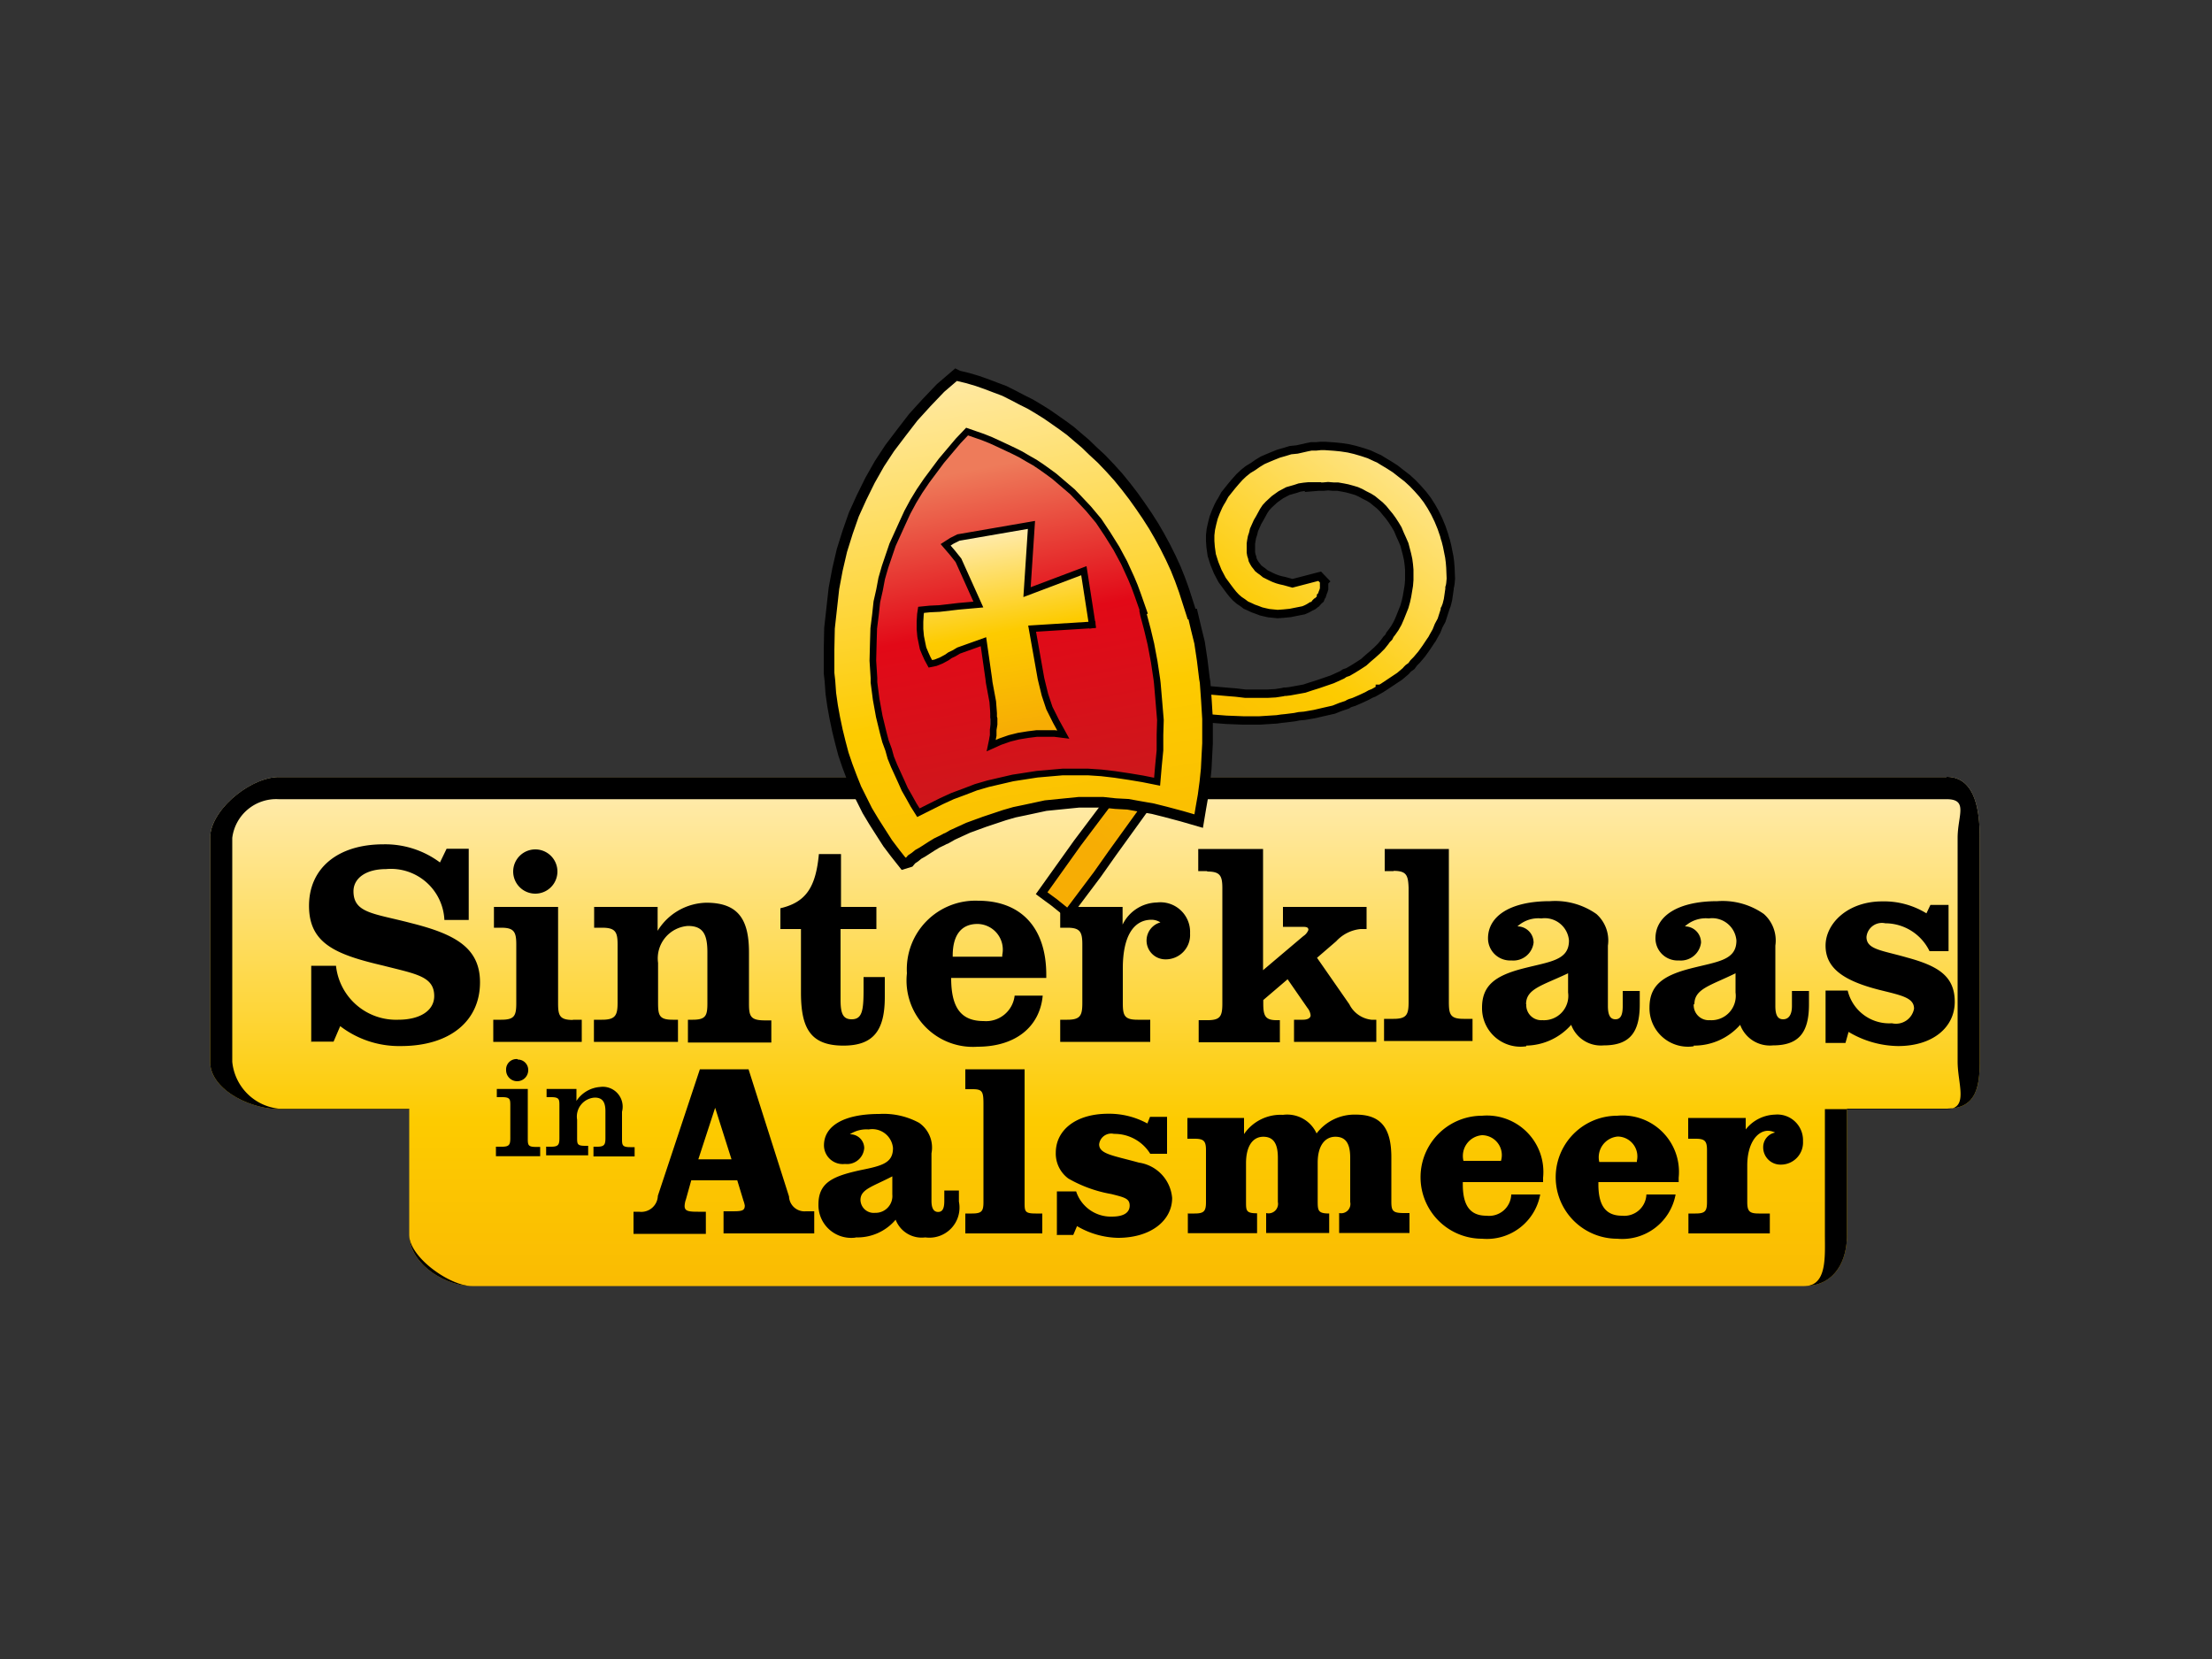
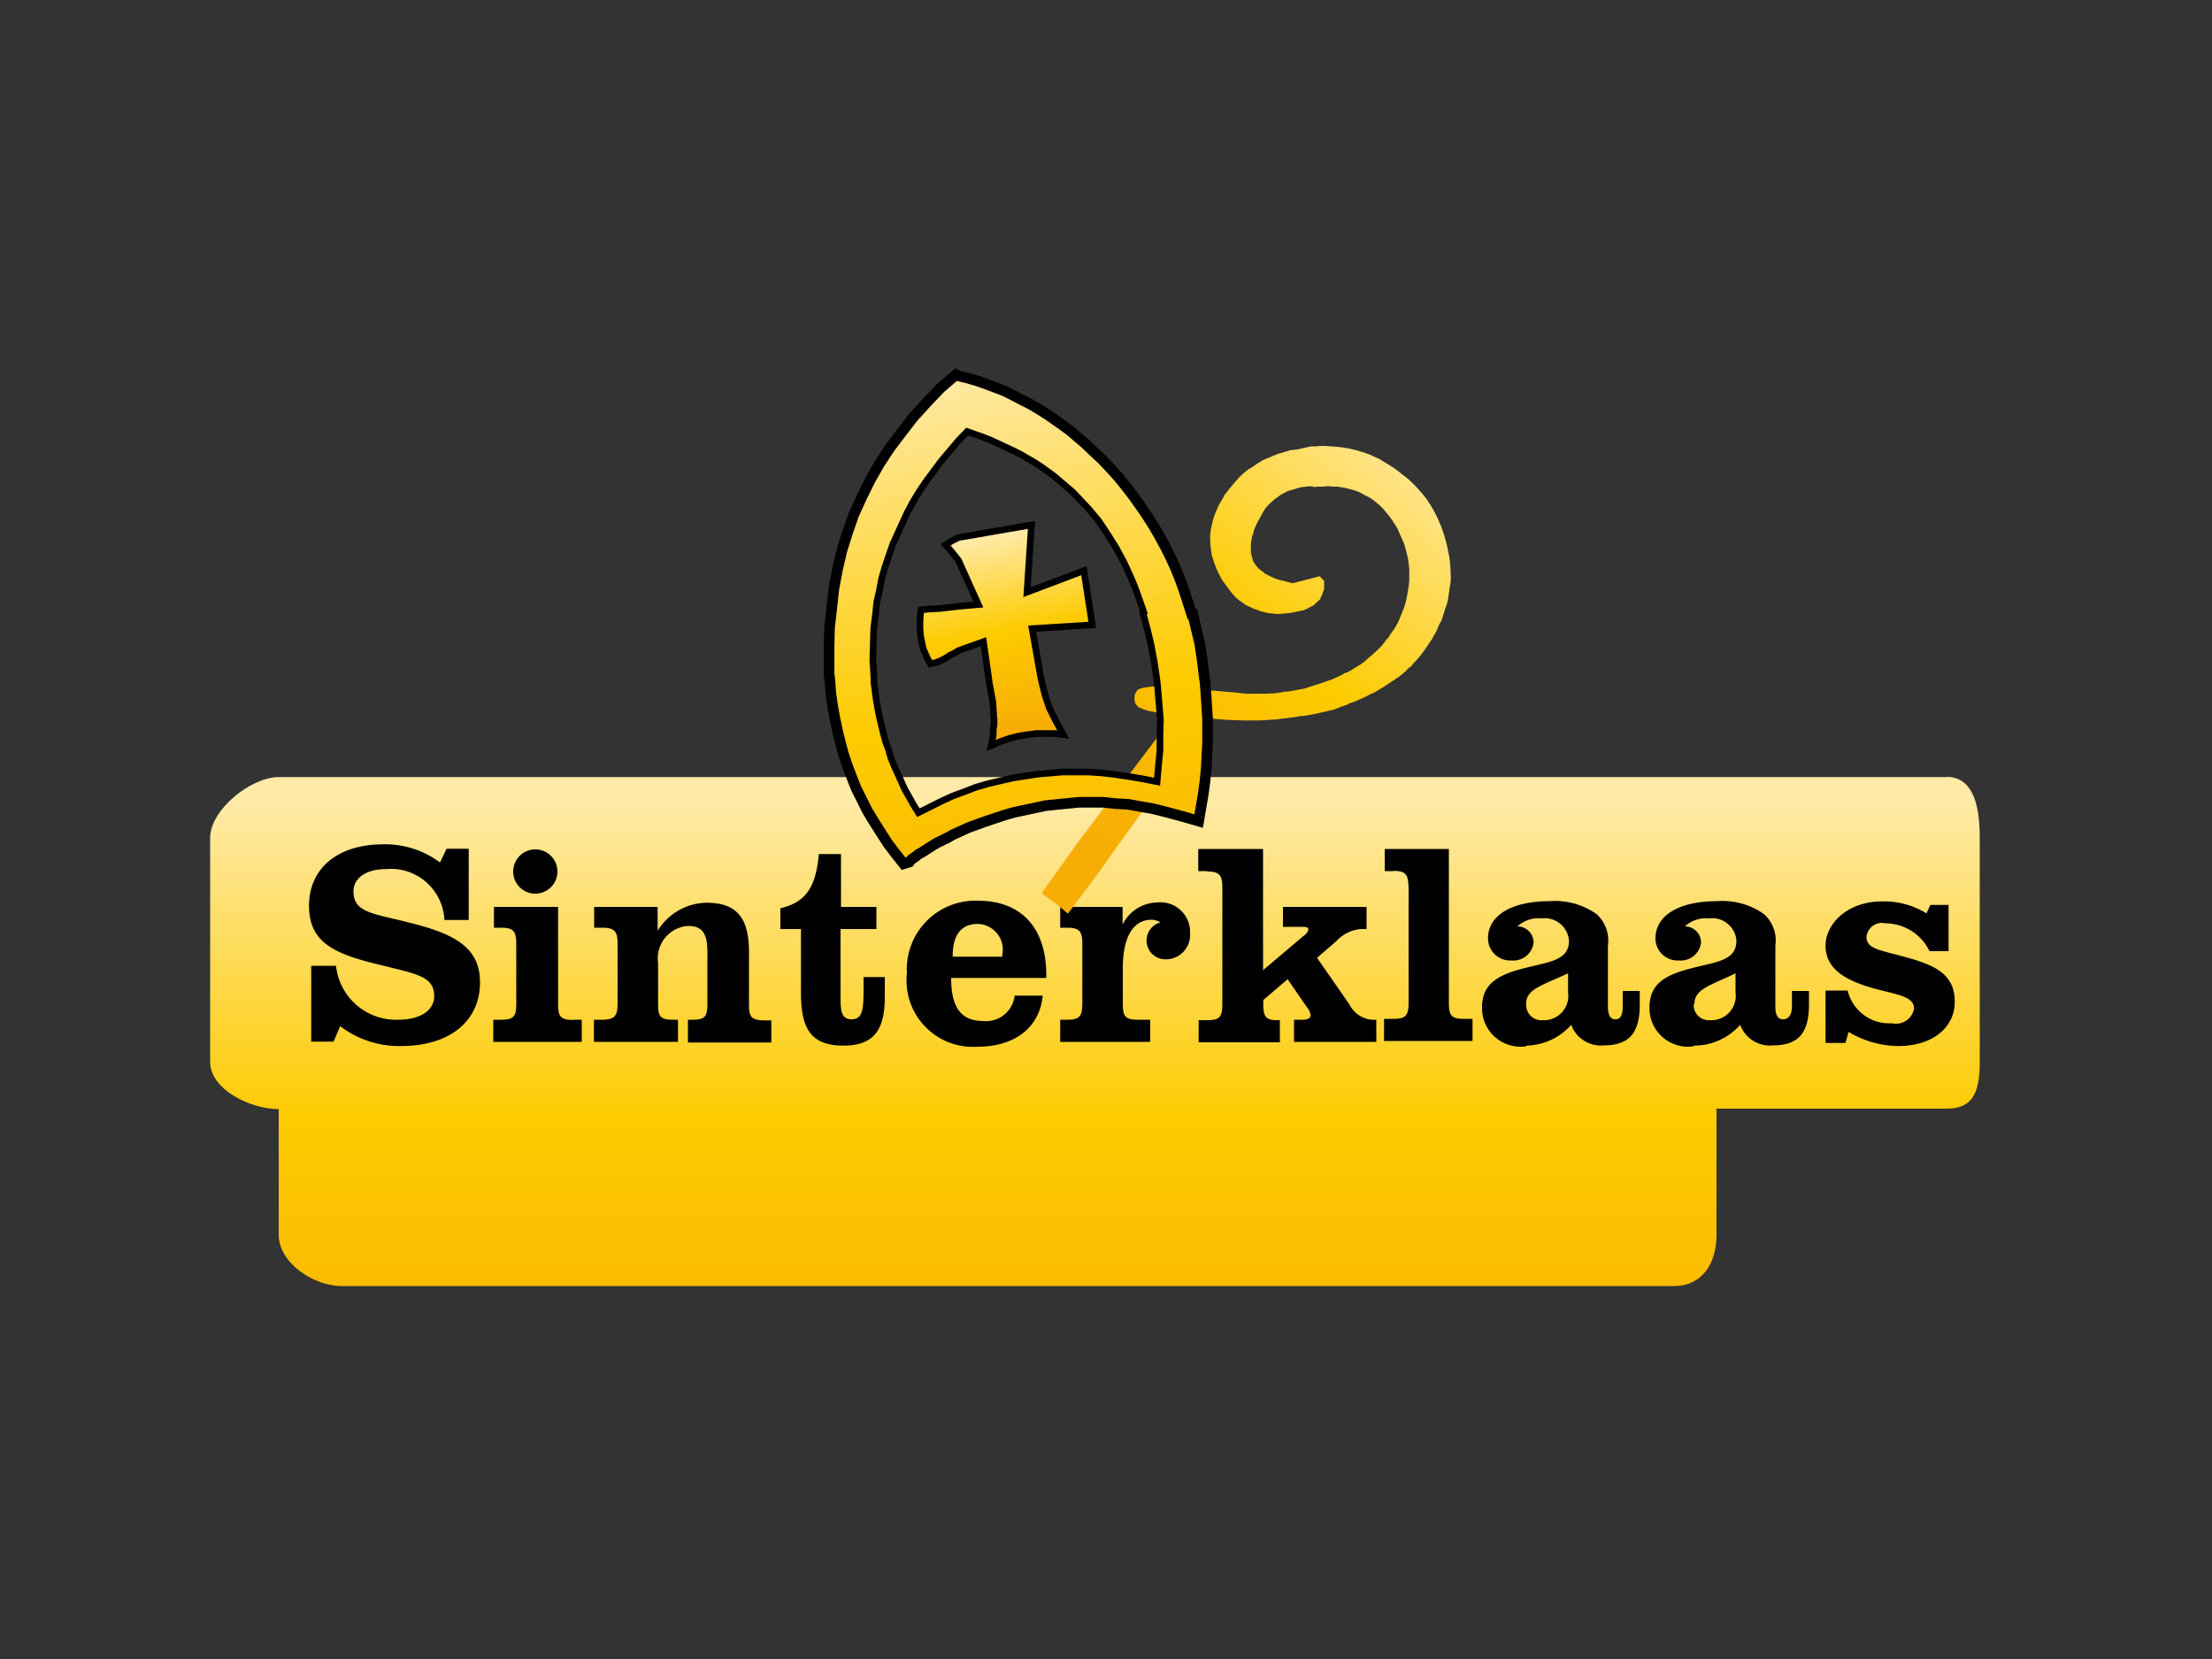
<svg xmlns="http://www.w3.org/2000/svg" xmlns:xlink="http://www.w3.org/1999/xlink" viewBox="0 0 100 75">
  <rect x="0" y="0" width="100" height="75" fill="#333333" stroke="none" />
  <defs>
    <style>.cls-1,.cls-2,.cls-3,.cls-4,.cls-5,.cls-6,.cls-7,.cls-9{fill-rule:evenodd;}.cls-1{fill:url(#Gold);}.cls-3{fill:url(#Gold-2);}.cls-4,.cls-8,.cls-9{fill:none;stroke:#000;stroke-linecap:square;stroke-miterlimit:10;}.cls-4{stroke-width:0.38px;}.cls-5{fill:url(#Gold-3);}.cls-6{fill:url(#linear-gradient);}.cls-7{fill:url(#Gold-4);}.cls-8{stroke-width:0.3px;}.cls-9{stroke-width:0.48px;}</style>
    <linearGradient id="Gold" x1="49.5" x2="49.5" y1="36.18" y2="65.17" gradientUnits="userSpaceOnUse">
      <stop offset="0" stop-color="#ffeaa8" />
      <stop offset=".5" stop-color="#fdcb00" />
      <stop offset="1" stop-color="#f7ad04" />
    </linearGradient>
    <linearGradient id="Gold-2" x1="397" x2="382.08" y1="19.49" y2="38.58" gradientTransform="translate(-332.12)" xlink:href="#Gold" />
    <linearGradient id="Gold-3" x1="43.43" x2="48.86" y1="16.5" y2="47.3" xlink:href="#Gold" />
    <linearGradient id="linear-gradient" x1="43.74" x2="47.12" y1="19.47" y2="36.88" gradientUnits="userSpaceOnUse">
      <stop offset=".1" stop-color="#ee7b5a" />
      <stop offset=".5" stop-color="#e20917" />
      <stop offset="1" stop-color="#cb191c" />
    </linearGradient>
    <linearGradient id="Gold-4" x1="44.77" x2="46.3" y1="24.21" y2="32.85" xlink:href="#Gold" />
  </defs>
  <title>160531-L35-Sponsoredby-v2</title>
-   <path d="M88 35.13H12.6c-1.26 0-3.1 1.48-3.1 2.75V48c0 1.27 1.84 2.14 3.1 2.14h5.9v5.68c0 1.27 1.57 2.32 2.84 2.32h60.23c1.27 0 1.93-1 1.93-2.32v-5.7H88c1.27 0 1.5-.86 1.5-2.13V37.87c0-1.27-.22-2.75-1.5-2.75z" class="cls-1" />
-   <path d="M88 35.13H12.6c-1.26 0-3.1 1.48-3.1 2.75V48c0 1.27 1.84 2.14 3.1 2.14h5.9v5.68c0 1.27 1.57 2.32 2.84 2.32h60.23c1.27 0 1.93-1 1.93-2.32v-5.7H88c1.27 0 1.5-.86 1.5-2.13V37.87c0-1.27-.22-2.75-1.5-2.75zM88.5 48c0 1 .52 2.14-.5 2.14h-5.5v5.68c0 1 .1 2.32-.93 2.32H21.34c-1 0-2.84-1.3-2.84-2.32v-5.7h-5.9A2.36 2.36 0 0 1 10.5 48V37.88a2 2 0 0 1 2.1-1.75H88c1 0 .5.74.5 1.75V48z" class="cls-2" />
+   <path d="M88 35.13H12.6c-1.26 0-3.1 1.48-3.1 2.75V48c0 1.27 1.84 2.14 3.1 2.14v5.68c0 1.27 1.57 2.32 2.84 2.32h60.23c1.27 0 1.93-1 1.93-2.32v-5.7H88c1.27 0 1.5-.86 1.5-2.13V37.87c0-1.27-.22-2.75-1.5-2.75z" class="cls-1" />
  <path d="M14.07 47.13v-3.47h1.12A2.73 2.73 0 0 0 18 46.1c1 0 1.63-.42 1.63-1.07 0-.9-.84-1-2.32-1.38-2.14-.5-3.34-1-3.34-2.7s1.3-2.78 3.36-2.78a4.14 4.14 0 0 1 2.56.82l.3-.62h1v3.22h-1.1a2.42 2.42 0 0 0-2.64-2.3c-.93 0-1.47.43-1.47 1 0 1 .93 1 2.6 1.44 2 .5 3.12 1.12 3.12 2.68 0 1.74-1.35 2.88-3.58 2.88a4.38 4.38 0 0 1-2.74-.9l-.3.7h-1zM25.9 46.1h.4v1h-4v-1h.36c.6 0 .68-.18.68-.76V42.7c0-.57-.1-.76-.68-.76h-.33V41h2.9v4.35c0 .55.06.76.67.76zm-1.7-7.7a1 1 0 1 1-1 1 1 1 0 0 1 1-1zM31.1 46.1h.22c.6 0 .66-.2.66-.76v-2.28c0-.8-.18-1.2-.88-1.2a1.47 1.47 0 0 0-1.35 1.67v1.8c0 .57.05.77.66.77h.24v1h-3.8v-1h.37c.6 0 .7-.2.7-.77V42.7c0-.57-.1-.76-.7-.76h-.36V41h2.87v1.08a2.65 2.65 0 0 1 2.2-1.27c1.45 0 1.93.76 1.93 2.25v2.3c0 .58.06.77.73.77h.28v1H31.1v-1zM38.5 46.08c.48 0 .54-.4.54-1.35v-.56H40v.9c0 1.5-.5 2.2-1.87 2.2-1.5 0-1.92-.8-1.92-2.4V42h-.93v-.94c1.15-.27 1.6-.94 1.74-2.45h1V41h1.6v1H38v3.2c0 .6.1.88.5.88zM47.14 45c-.13 1.43-1.24 2.32-2.95 2.32A3 3 0 0 1 41 44a3.1 3.1 0 0 1 3.22-3.28c1.92 0 3.08 1.2 3.08 3.35v.14H43c0 1.34.44 1.95 1.47 1.95a1.3 1.3 0 0 0 1.4-1.15h1.27zm-1.83-1.73v-.1a1.16 1.16 0 0 0-1.12-1.4c-.73 0-1.12.5-1.12 1.43v.05h2.25zM52.3 40.8a1.34 1.34 0 0 1 1.5 1.4 1.1 1.1 0 0 1-1.12 1.17.85.85 0 0 1-.22-1.67.75.75 0 0 0-.4-.12c-.8 0-1.3.72-1.3 2.2v1.55c0 .57.06.77.67.77H52v1h-4.07v-1h.32c.6 0 .68-.2.68-.77V42.7c0-.57-.1-.76-.68-.76h-.32V41h2.82v.8a1.77 1.77 0 0 1 1.55-1zM54.57 39.38h-.4v-1h2.93v5.48l1.82-1.54a.58.58 0 0 0 .23-.28c0-.14-.12-.14-.32-.14H58V41h3.78v1h-.27a1.72 1.72 0 0 0-1.1.55l-.87.75L61 45.4a1.27 1.27 0 0 0 1 .7h.22v1H58.5v-1h.4c.22 0 .35-.08.35-.2a.63.63 0 0 0-.14-.33l-.9-1.3-1.1.94v.15c0 .55.08.76.6.76h.15v1h-3.67v-1h.4c.58 0 .67-.18.67-.76v-5.2c0-.57-.1-.76-.68-.76zM63 39.38h-.4v-1h2.9v6.9c0 .58.06.78.67.78h.4v1h-4v-1H63c.6 0 .68-.2.68-.77v-5.15c-.02-.58-.1-.77-.68-.77zM69 47.3a1.74 1.74 0 0 1-2-1.75c0-1 .6-1.44 1.83-1.76s2.1-.36 2.1-1.27a1.1 1.1 0 0 0-1.25-1 1.4 1.4 0 0 0-1.08.36.73.73 0 0 1 .73.74.92.92 0 0 1-1 .8 1 1 0 0 1-1.06-1c0-1 1-1.68 2.8-1.68a3.24 3.24 0 0 1 2.1.58 1.6 1.6 0 0 1 .52 1.43v2.73c0 .4.1.6.34.6s.33-.2.33-.6v-.68h.77v.6c0 1.26-.44 1.86-1.63 1.86a1.43 1.43 0 0 1-1.47-.93 2.77 2.77 0 0 1-2.03.94zm0-1.9a.68.68 0 0 0 .73.72 1.1 1.1 0 0 0 1.16-1.25V44c-1.18.56-1.9.7-1.9 1.4zM76.57 47.3a1.74 1.74 0 0 1-2-1.75c0-1 .6-1.44 1.83-1.76s2.1-.36 2.1-1.27a1.1 1.1 0 0 0-1.25-1 1.4 1.4 0 0 0-1.08.36.73.73 0 0 1 .73.74.92.92 0 0 1-1 .8 1 1 0 0 1-1.06-1c0-1 1-1.68 2.8-1.68a3.24 3.24 0 0 1 2.1.58 1.6 1.6 0 0 1 .52 1.43v2.73c0 .4.1.6.35.6s.4-.2.4-.6v-.68h.77v.6c0 1.26-.44 1.86-1.63 1.86a1.43 1.43 0 0 1-1.48-.93 2.77 2.77 0 0 1-2.1.94zm0-1.9a.68.68 0 0 0 .73.72 1.1 1.1 0 0 0 1.16-1.25V44c-1.14.56-1.86.7-1.86 1.4zM83.43 47.15h-.9v-2.37h1a1.93 1.93 0 0 0 2 1.48.83.83 0 0 0 1-.66c0-.5-.57-.6-1.57-.85-1.65-.42-2.43-1-2.43-2s1-2 2.56-2a3.65 3.65 0 0 1 2 .54l.18-.38h.82V43h-.86a2.23 2.23 0 0 0-2-1.26.7.7 0 0 0-.85.62c0 .57.7.6 1.84.93 1.4.38 2.15.84 2.15 2s-1 2-2.56 2a4.47 4.47 0 0 1-2.24-.64z" />
  <path d="M59.35 22.02l.24-.02h.23l.22-.02.24.02h.2l.23.04.2.04.22.06.2.06.18.08.18.1.2.1.16.1.17.14.16.13.15.15.13.16.15.18.13.18.13.2.12.2.1.24.1.22.1.23.12.46.05.23.03.23.02.23V26.22l-.02.25-.08.48-.05.23-.07.25-.1.25-.1.25-.1.23-.13.23-.14.2-.08.1-.06.12-.1.1-.07.1-.16.2-.2.2-.2.18-.2.17-.2.18-.23.15-.24.15-.24.14-.15.05-.12.08-.44.2-.64.22-.32.1-.3.1-.66.12-.17.02h-.08l-.07.02-.33.05-.36.02H56.3l-.42-.05-.37-.03-.68-.06-.64-.05h-.3l-.25-.02-.47-.04-.4-.02-.25-.05h-.44l-.2.02-.22.04-.2.06-.08.1-.06.1-.03.1v.2l.03.12.06.1.1.1.2.08.2.07.22.04.2.04h.87l-3.18 4.2-1.28 1.7-1.62 2.27.27.2.3.22.62.5 1.33-1.77.67-.95 4.4-6.1.37.03.38.03.76.03h.76l.78-.05.2-.03.2-.02.4-.05.2-.04.24-.02.46-.08.43-.1.44-.1.3-.12.3-.1.08-.05.07-.03.16-.05.3-.13.3-.14.14-.08.15-.06.28-.16v-.02h.03l.05-.03.07-.04.15-.1.3-.2.3-.2.27-.23.06-.07.06-.06.14-.1.1-.14.07-.07.06-.06.23-.27.2-.28.2-.3.07-.1.07-.13.13-.23.1-.25.13-.24.15-.47v-.03l.02-.03.02-.06.04-.1.06-.24.07-.48v-.07l.02-.06.02-.12.02-.22-.02-.5-.02-.25-.03-.23-.1-.5-.06-.24-.04-.12-.03-.12-.12-.35-.14-.34-.16-.33-.17-.3-.18-.28-.2-.26-.23-.26-.22-.23-.25-.23-.26-.2-.28-.22-.28-.18-.3-.18-.16-.1-.14-.06-.3-.14-.3-.1-.34-.1-.3-.07-.33-.05-.3-.03-.43-.03h-.2l-.2.02h-.22l-.2.04-.44.1-.3.03-.26.08-.28.08-.25.1-.24.1-.23.1-.23.14-.2.14-.23.14-.2.16-.18.17-.18.2-.17.2-.16.2-.16.2-.13.24-.08.13-.07.13-.12.27-.1.26-.07.27-.06.27-.03.26v.27l.02.27.05.36.12.38.15.37.2.38.25.34.12.16.12.15.13.14.15.13.15.1.16.12.16.07.17.08.17.06.18.07.17.04.18.04.4.04.27-.02.3-.03.3-.06.3-.06.12-.05.1-.05.1-.06.03-.02h.02l.06-.03.1-.08.02-.04.02-.02h.03l.07-.08.08-.07.04-.1v-.03l.04-.04.03-.1.04-.1.03-.1V26.3l.02-.02-.22-.23-1.23.32-.36-.1-.18-.04-.14-.04-.16-.06-.13-.06-.14-.07-.12-.06-.12-.1-.1-.07-.1-.08-.06-.08-.08-.1-.06-.1-.05-.1-.02-.1-.04-.12-.02-.12v-.39l.02-.14.03-.16.05-.15.04-.17.08-.18.08-.18.1-.17.18-.33.1-.15.13-.14.26-.24.28-.2.32-.17.35-.1.18-.06.2-.03.2-.02h.22z" class="cls-3" />
-   <path d="M59.35 22.02l.24-.02h.23l.22-.02.24.02h.2l.23.04.2.04.22.06.2.06.18.08.18.1.2.1.16.1.17.14.16.13.15.15.13.16.15.18.13.18.13.2.12.2.1.24.1.22.1.23.12.46.05.23.03.23.02.23V26.22l-.02.25-.08.48-.05.23-.07.25-.1.25-.1.25-.1.23-.13.23-.14.2-.08.1-.06.12-.1.1-.07.1-.16.2-.2.2-.2.18-.2.17-.2.18-.23.15-.24.15-.24.14-.15.05-.12.08-.44.2-.64.22-.32.1-.3.1-.66.12-.17.02h-.08l-.07.02-.33.05-.36.02H56.3l-.42-.05-.37-.03-.68-.06-.64-.05h-.3l-.25-.02-.47-.04-.4-.02-.25-.05h-.44l-.2.02-.22.04-.2.06-.08.1-.06.1-.03.1v.2l.03.12.06.1.1.1.2.08.2.07.22.04.2.04h.87l-3.18 4.2-1.28 1.7-1.62 2.27.27.2.3.22.62.5 1.33-1.77.67-.95 4.4-6.1.37.03.38.03.76.03h.76l.78-.05.2-.03.2-.02.4-.05.2-.04.24-.02.46-.08.43-.1.44-.1.3-.12.3-.1.08-.05.07-.03.16-.05.3-.13.3-.14.14-.08.15-.06.28-.16v-.02h.03l.05-.03.07-.04.15-.1.3-.2.3-.2.27-.23.06-.07.06-.06.14-.1.1-.14.07-.07.06-.06.23-.27.2-.28.2-.3.07-.1.07-.13.13-.23.1-.25.13-.24.15-.47v-.03l.02-.03.02-.06.04-.1.06-.24.07-.48v-.07l.02-.06.02-.12.02-.22-.02-.5-.02-.25-.03-.23-.1-.5-.06-.24-.04-.12-.03-.12-.12-.35-.14-.34-.16-.33-.17-.3-.18-.28-.2-.26-.23-.26-.22-.23-.25-.23-.26-.2-.28-.22-.28-.18-.3-.18-.16-.1-.14-.06-.3-.14-.3-.1-.34-.1-.3-.07-.33-.05-.3-.03-.43-.03h-.2l-.2.02h-.22l-.2.04-.44.1-.3.03-.26.08-.28.08-.25.1-.24.1-.23.1-.23.14-.2.14-.23.14-.2.16-.18.17-.18.2-.17.2-.16.2-.16.2-.13.24-.08.13-.07.13-.12.27-.1.26-.07.27-.06.27-.03.26v.27l.02.27.05.36.12.38.15.37.2.38.25.34.12.16.12.15.13.14.15.13.15.1.16.12.16.07.17.08.17.06.18.07.17.04.18.04.4.04.27-.02.3-.03.3-.06.3-.06.12-.05.1-.05.1-.06.03-.02h.02l.06-.03.1-.08.02-.04.02-.02h.03l.07-.08.08-.07.04-.1v-.03l.04-.04.03-.1.04-.1.03-.1V26.3l.02-.02-.22-.23-1.23.32-.36-.1-.18-.04-.14-.04-.16-.06-.13-.06-.14-.07-.12-.06-.12-.1-.1-.07-.1-.08-.06-.08-.08-.1-.06-.1-.05-.1-.02-.1-.04-.12-.02-.12v-.39l.02-.14.03-.16.05-.15.04-.17.08-.18.08-.18.1-.17.18-.33.1-.15.13-.14.26-.24.28-.2.32-.17.35-.1.18-.06.2-.03.2-.02h.22z" class="cls-4" />
  <path d="M53.87 27.76l-.33-1.06-.2-.5-.2-.5-.22-.5-.24-.5-.26-.47-.26-.45-.3-.46-.3-.44-.32-.44-.33-.44-.35-.43-.37-.4-.38-.4-.4-.38-.33-.33-.33-.3-.34-.28-.33-.27-.38-.23-.37-.24-.33-.24-.4-.22-.4-.2-.38-.2-.4-.2-.42-.15-.42-.17-.42-.13-.43-.13-.4-.12h-.08l-.7.6-.64.66-.6.65-.55.7-.52.7-.46.7-.43.75-.34.78-.36.77-.28.8-.26.83-.2.85-.16.87-.12.9-.08.9v2.94l.1.6.08.55.13.56.15.5.15.53.18.52.2.53.2.5.27.52.25.5.3.5.3.48.32.5.34.45.4.48.22-.1.1-.12.15-.1.15-.13.18-.1.42-.27.23-.14.27-.14h.13l.25-.14.1-.06.72-.33.74-.27.9-.3.44-.13.48-.1.94-.2 1-.12h1.6l.56.06h.55l.56.1.56.1.57.13.75.2.76.23.1-.6.03-.56.07-.6.06-.56V31.7l-.07-.83v-.18l-.1-.82-.14-.78-.2-.67-.15-.64zm-2.16-.1v.1l.2.64.16.66.14.8.12.8v.2l.07.8.05.85v1.4l-.06.7-.07.7-.64-.13-.63-.1-.66-.07-.58-.06h-1.75l-1.15.06-1.1.18-1.1.25-.55.15-.52.2-.53.2-.52.23-1 .54-.23-.36-.25-.38-.2-.36-.16-.34-.32-.72-.14-.37-.12-.35-.13-.38-.1-.37-.2-.75-.13-.76-.08-.77V28.4l.07-.64.07-.55.1-.52.12-.52.1-.52.34-1 .44-1 .23-.5.28-.5.27-.47.32-.46.68-.9.77-.9.38-.4.72.26.36.13.38.1.68.32.32.17.33.18.3.18.3.2.3.2.3.23.53.5.26.24.25.26.47.5.45.56.2.3.2.3.4.63.34.64.33.7.14.36.14.38.28.77z" class="cls-5" />
-   <path d="M51.73 27.76v-.1l-.27-.78-.14-.38-.14-.36-.32-.7-.34-.65-.4-.64-.2-.3-.2-.3-.5-.56-.48-.5-.26-.27-.25-.23-.55-.46-.3-.23-.3-.2-.3-.2-.3-.17-.33-.2-.32-.16-.67-.37-.36-.15-.36-.13-.72-.25-.38.4-.77.9-.68.9-.33.46-.27.48-.3.55-.23.5-.44 1-.34 1-.16.5-.1.53-.12.53-.06.56-.07.64V30.84l.07.76.14.76.2.75.1.38.13.38.12.36.14.37.3.7.18.35.24.35.2.34.23.36 1-.53.56-.17.54-.2.52-.2.55-.15 1.1-.25 1.1-.18 1.16-.08h1.75l.6.06.7.1.6.1.65.14.06-.7.07-.7V32.5l-.06-.83-.06-.82v-.18l-.12-.8-.14-.8-.17-.67-.17-.64zM49 25.8l.38 2.46-2.72.17.4 2.24v.18l.14.57.25.58.27.6.34.6h-1.6l-.46.07-.4.1-.43.15-.4.18V31.7l-.15-.86v-.18L44.46 29l-1.12.4-.23.13-.1.08-.14.1-.27.13-.26.1-.28.07-.13-.23-.1-.23-.1-.24-.05-.24-.06-.3v-1.2H42.45l.87-.08.9-.1-.9-2-.26-.38-.3-.34.24-.22.3-.15 3.3-.57-.2 3 2.57-1z" class="cls-6" />
  <path d="M49.38 28.25L49 25.8l-2.57.97.22-3.04-3.3.56-.3.14-.3.18.3.35.3.36.9 2-.9.08-.87.1-.43.02-.4.03-.03.2-.03.35v.33l.02.32.06.3.06.25.1.24.1.22.12.23.23-.07.24-.1.27-.14.15-.1.17-.07.22-.13 1.12-.4.24 1.67.02.17.16.87.02.27.02.26v.18l.02.08v.26l-.03.24v.25l-.03.1-.02.13-.04.24.4-.18.44-.15.4-.1.43-.07.4-.05h.8l.4.05-.34-.6-.28-.6-.2-.6-.15-.56-.04-.17-.4-2.25 2.72-.17z" class="cls-7" />
  <path d="M51.7 27.65l-.27-.77-.14-.38-.15-.36-.32-.7-.35-.65-.4-.64-.2-.3-.2-.3-.46-.55-.47-.5-.26-.27-.27-.23-.55-.47-.3-.22-.28-.2-.3-.2-.3-.17-.34-.2-.32-.16-.68-.32-.35-.16-.35-.14-.72-.25-.4.42-.76.9-.67.9-.32.47-.28.46-.27.5-.23.5-.44.97-.34 1-.15.52-.1.53-.12.53-.06.56-.08.64-.02.66-.02.8.05.78v.2l.1.77.14.77.18.74.1.38.14.38.1.36.15.37.32.7.16.36.2.35.2.36.22.35 1.04-.52.5-.23.54-.2.52-.2.55-.16 1.12-.26 1.1-.17 1.15-.1h1.15l.6.04.6.07.67.1.6.1.65.13.06-.7.07-.72v-.7l.02-.67-.07-.84-.07-.82-.02-.17-.12-.8-.15-.8-.16-.67-.17-.64-.02-.1M49.38 28.25l-2.72.17.4 2.25.04.17.14.57.2.6.3.6.33.6-.4-.05h-.8l-.4.05-.43.07-.4.1-.43.15-.4.18.05-.24.02-.12.02-.1v-.26l.04-.24v-.26l-.02-.07V32.24l-.02-.26-.02-.26-.16-.86-.02-.17-.24-1.68-1.12.4-.22.13-.17.08-.14.1-.26.14-.25.1-.24.05-.13-.24-.1-.22-.1-.24-.05-.24-.06-.3-.03-.33v-.33l.02-.34.03-.2.4-.04.43-.02.86-.1.9-.08-.9-2-.28-.35-.3-.35.28-.18.3-.15 3.3-.57-.2 3.04L49 25.8l.38 2.45" class="cls-8" />
  <path d="M53.87 27.76l-.34-1.06-.18-.5-.2-.5-.23-.5-.24-.48-.26-.48-.26-.45-.3-.47-.3-.44-.32-.45-.33-.43-.35-.43-.36-.4-.4-.42-.4-.37-.33-.32-.33-.28-.35-.3-.34-.25-.37-.26-.36-.25-.37-.23-.37-.22-.4-.2-.38-.2-.4-.2-.4-.15-.42-.16-.4-.14-.44-.13-.42-.1-.1-.05-.7.6-.63.66-.6.66-.54.7-.53.7-.46.7-.43.76-.38.77-.35.77-.28.8-.26.83-.2.86-.16.85-.1.9-.1.9-.02.95v1.08l.04.36.04.56.08.56.1.55.12.57.13.53.14.53.18.53.2.53.2.5.25.5.25.5.3.5.3.47.32.5.34.45.38.48.26-.08.1-.12.15-.1.16-.13.18-.1.42-.27.23-.14.27-.13.13-.07h.02l.18-.1.1-.06.72-.33.74-.27.9-.3.45-.13.48-.1.93-.2 1-.1.5-.05h1.1l.56.06.56.03.56.1.57.1.56.14.75.2.76.22.1-.6.1-.57.08-.6.06-.58.03-.6.03-.56V32.5l-.05-.82-.06-.84-.03-.17-.1-.82-.12-.8-.16-.65-.15-.64z" class="cls-9" />
-   <path d="M22.46 51.84h.24c.33 0 .37-.1.37-.4V50c0-.3 0-.4-.37-.4h-.24v-.37h1.4v2.22c0 .3 0 .4.36.4h.2v.42h-2v-.43zm.94-3.94a.47.47 0 0 1 .48.48.48.48 0 1 1-1 0 .47.47 0 0 1 .52-.5zM24.7 51.84h.22c.33 0 .37-.1.37-.4V50c0-.3 0-.4-.38-.4h-.2v-.37h1.35v.54a1.4 1.4 0 0 1 1.06-.63.9.9 0 0 1 1 1.12v1.2c0 .3 0 .4.37.4h.2v.42h-1.86v-.44H27c.33 0 .37-.1.37-.4v-1.2c0-.4-.12-.62-.48-.62a.86.86 0 0 0-.8 1v.8c0 .3 0 .38.37.38h.13v.43h-1.9v-.4zM28.63 54.78h.26a.75.75 0 0 0 .85-.72l1.9-5.72h2.2l1.83 5.75a.7.7 0 0 0 .76.67h.38v1h-4.1v-1H33c.5 0 .67 0 .67-.26a1.15 1.15 0 0 0-.06-.22l-.28-.92h-2.08l-.24.86a1 1 0 0 0-.06.3c0 .23.17.26.6.26h.36v1h-3.27v-1zm3.7-4.7l-.76 2.33h1.5zM38.67 55.95a1.48 1.48 0 0 1-1.67-1.5c0-1 .67-1.28 1.9-1.55 1-.2 1.47-.33 1.47-1a.94.94 0 0 0-1.1-.84 1.36 1.36 0 0 0-.85.22.63.63 0 0 1 .65.62.78.78 0 0 1-.87.72.85.85 0 0 1-.95-.84c0-.87.88-1.42 2.5-1.42a3.37 3.37 0 0 1 1.8.4 1.36 1.36 0 0 1 .56 1.38v2.15c0 .33.1.5.3.5s.28-.16.28-.5v-.47h.66v.5a1.36 1.36 0 0 1-1.52 1.62 1.26 1.26 0 0 1-1.34-.8 2.26 2.26 0 0 1-1.8.8zm.23-1.7a.6.6 0 0 0 .66.58.76.76 0 0 0 .78-.83v-.82c-.9.47-1.44.58-1.44 1.07zM46.32 54.34c0 .42 0 .52.5.52h.3v.9h-3.48v-.9h.3c.44 0 .52-.1.52-.52V49.9c0-.57-.06-.66-.5-.66h-.32v-.9h2.68v6zM47.78 55.8v-1.94h.87A1.65 1.65 0 0 0 50.27 55c.53 0 .8-.18.8-.5s-.24-.37-.83-.52a5.92 5.92 0 0 1-1.94-.7 1.4 1.4 0 0 1-.57-1.17c0-1 .88-1.76 2.37-1.76a3.6 3.6 0 0 1 1.77.44l.12-.3h.77v1.67H52a1.9 1.9 0 0 0-1.64-.9.55.55 0 0 0-.67.47c0 .44.6.5 1.8.83a1.76 1.76 0 0 1 1.5 1.6c0 1-.94 1.8-2.45 1.8a3.8 3.8 0 0 1-1.85-.53l-.17.4h-.75zM53.68 54.86H54c.43 0 .52-.1.52-.52V52c0-.42-.1-.52-.52-.52h-.32v-.94h2.56v.73A2 2 0 0 1 58 50.4a1.46 1.46 0 0 1 1.52.84 2.15 2.15 0 0 1 1.78-.85c1.14 0 1.6.62 1.6 1.93v2c0 .43.07.52.58.52h.24v.9h-3.18v-.9a.42.42 0 0 0 .5-.5v-2c0-.64-.2-.95-.67-.95s-.8.4-.8 1.17v1.7c0 .46 0 .6.52.6v.88h-2.85v-.9a.43.43 0 0 0 .53-.5v-2c0-.64-.2-.95-.66-.95s-.78.4-.78 1.2v1.74c0 .4 0 .52.5.52v.9H53.7v-.9zM69.63 54A2.45 2.45 0 0 1 67 56a2.78 2.78 0 0 1 0-5.56 2.55 2.55 0 0 1 2.76 2.8v.2h-3.63v.1c0 1 .36 1.42 1.07 1.42a1 1 0 0 0 1.12-.96h1.3zm-1.78-1.5a.9.9 0 0 0-.85-1.18.94.94 0 0 0-.84 1.16h1.7zM75.75 54a2.45 2.45 0 0 1-2.64 2 2.78 2.78 0 0 1 0-5.56 2.55 2.55 0 0 1 2.78 2.8v.2h-3.63v.1c0 1 .36 1.42 1.07 1.42a1 1 0 0 0 1.1-.96h1.32zM74 52.48a.9.9 0 0 0-.86-1.1.94.94 0 0 0-.84 1.15H74zM76.32 54.86h.33c.43 0 .52-.1.52-.52V52c0-.42-.1-.52-.52-.52h-.33v-.94h2.6v.52a1.75 1.75 0 0 1 1.32-.67 1.16 1.16 0 0 1 1.27 1.2 1 1 0 0 1-1 1.06.78.78 0 0 1-.8-.78.67.67 0 0 1 .54-.67.78.78 0 0 0-.32-.08c-.5 0-.94.58-.94 1.57v1.65c0 .42.1.52.52.52h.5v.9h-3.68v-.9z" />
</svg>